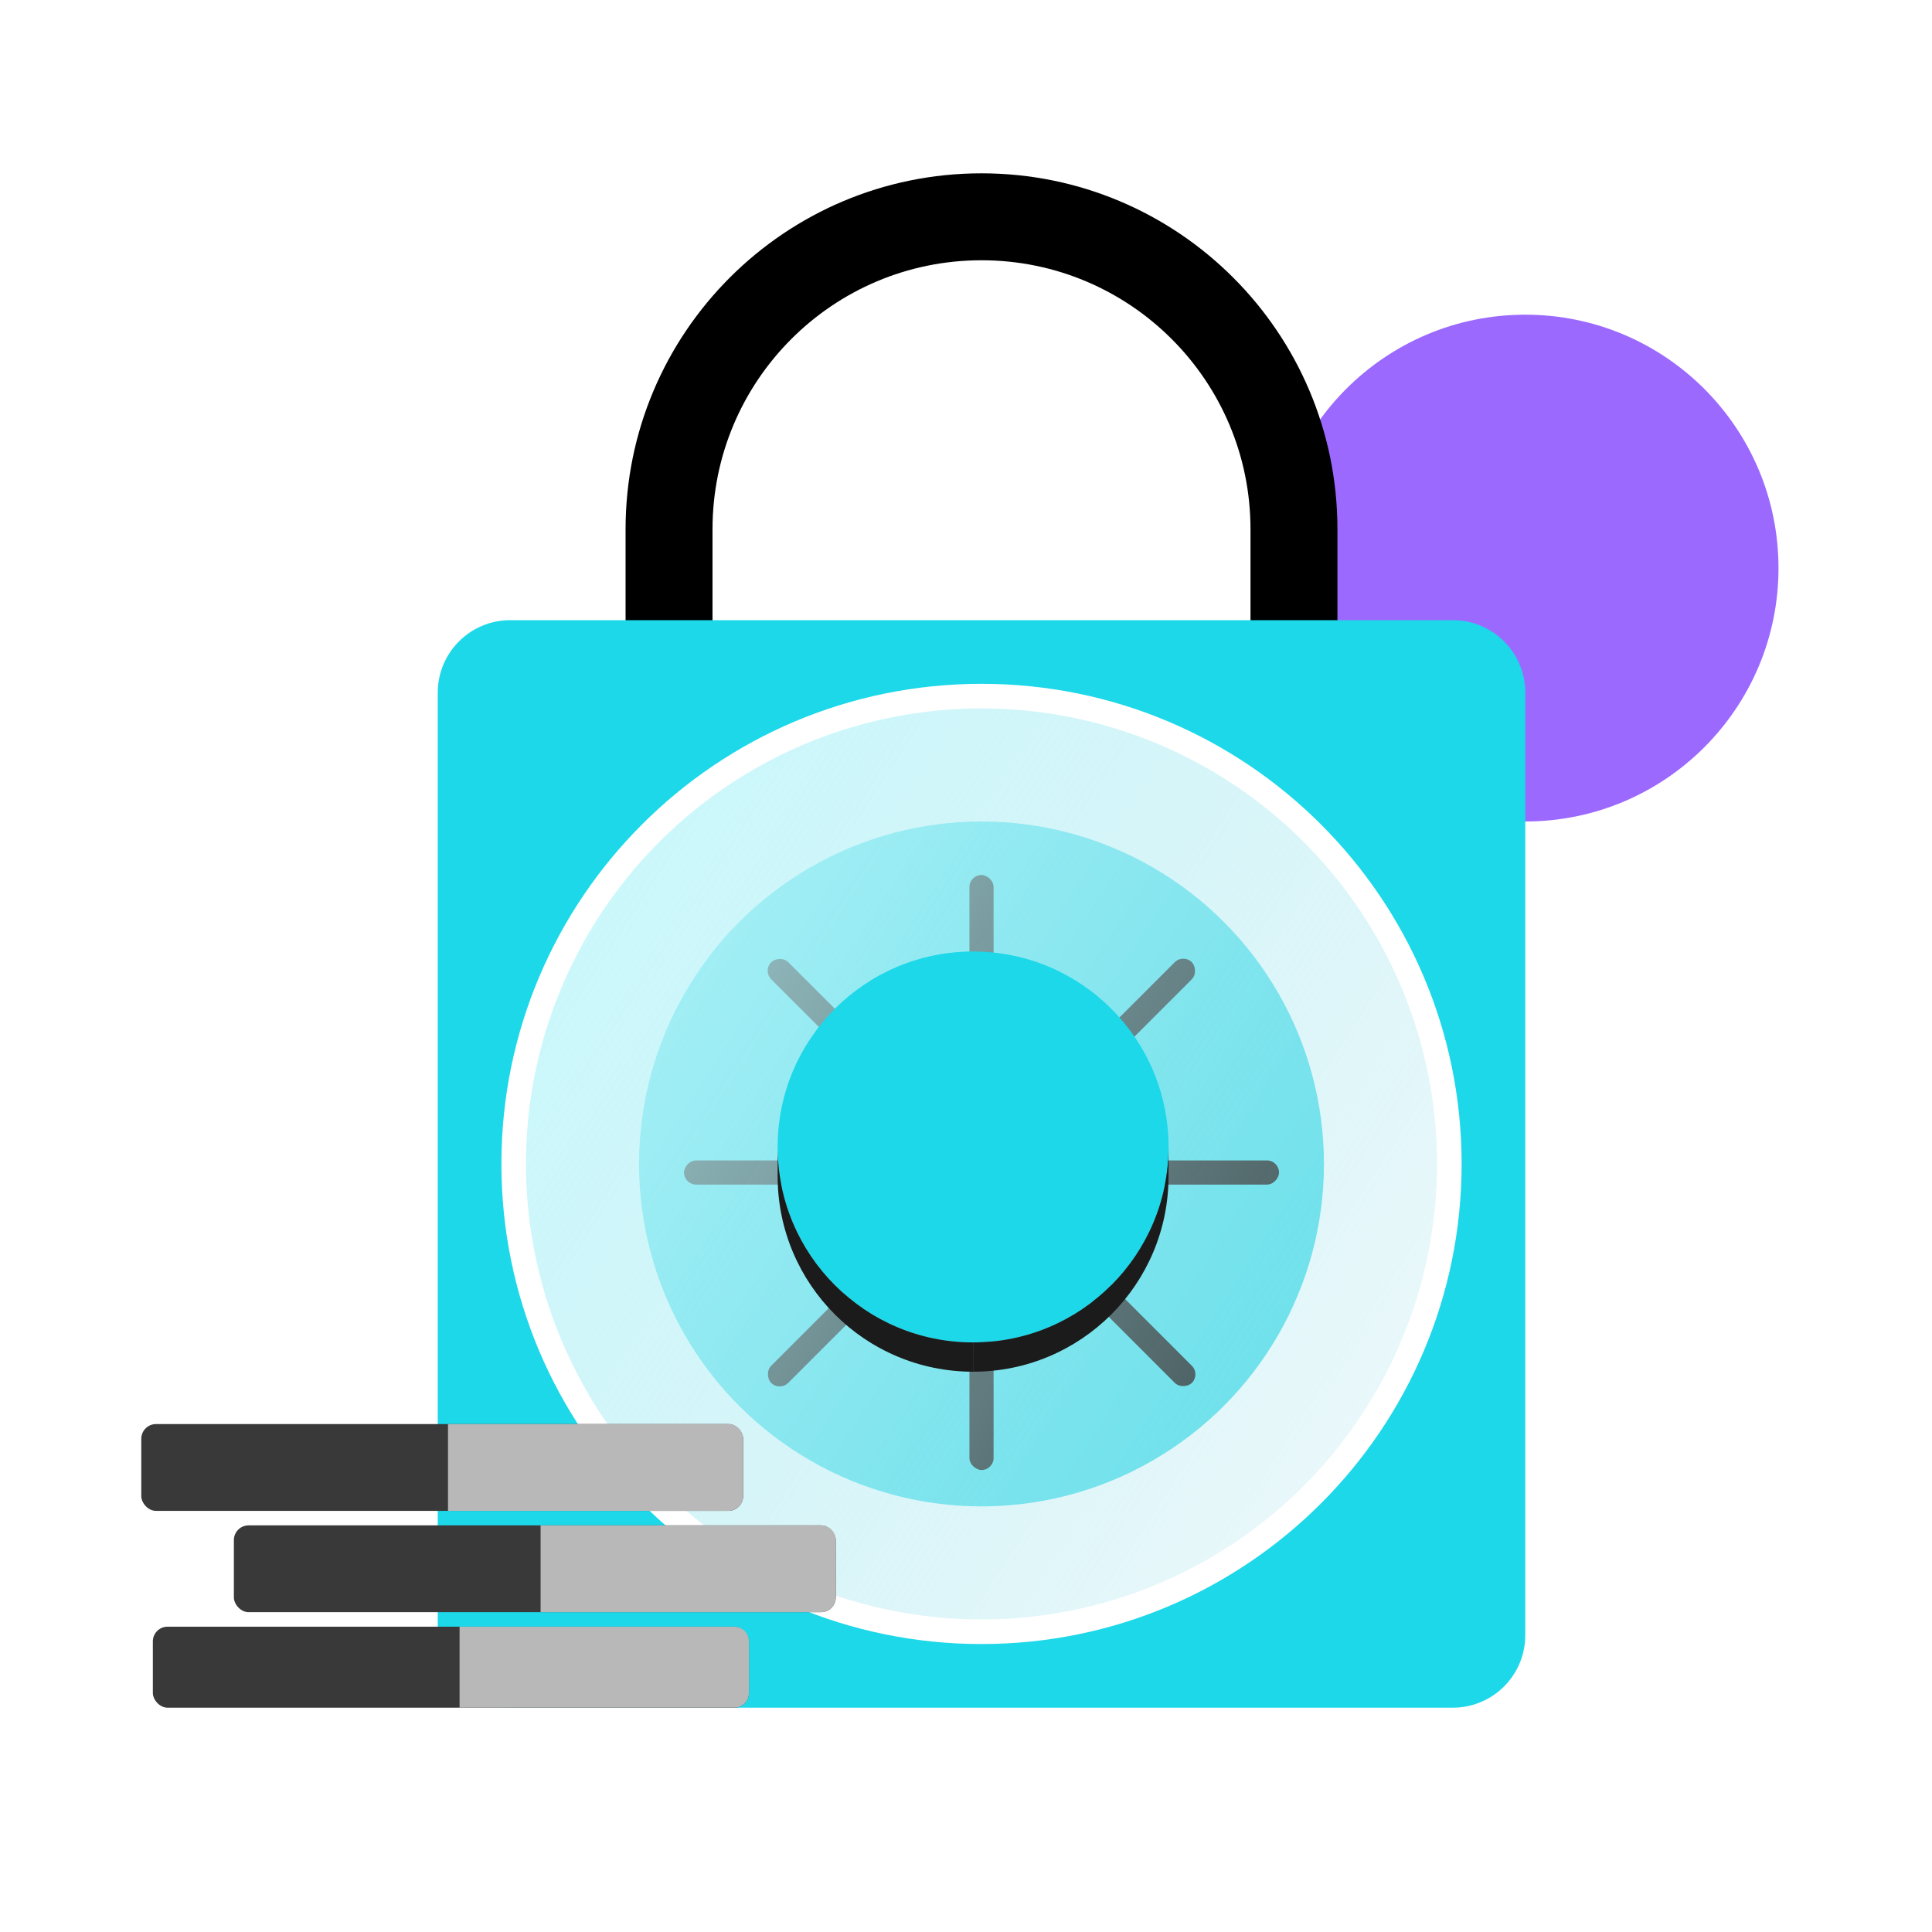
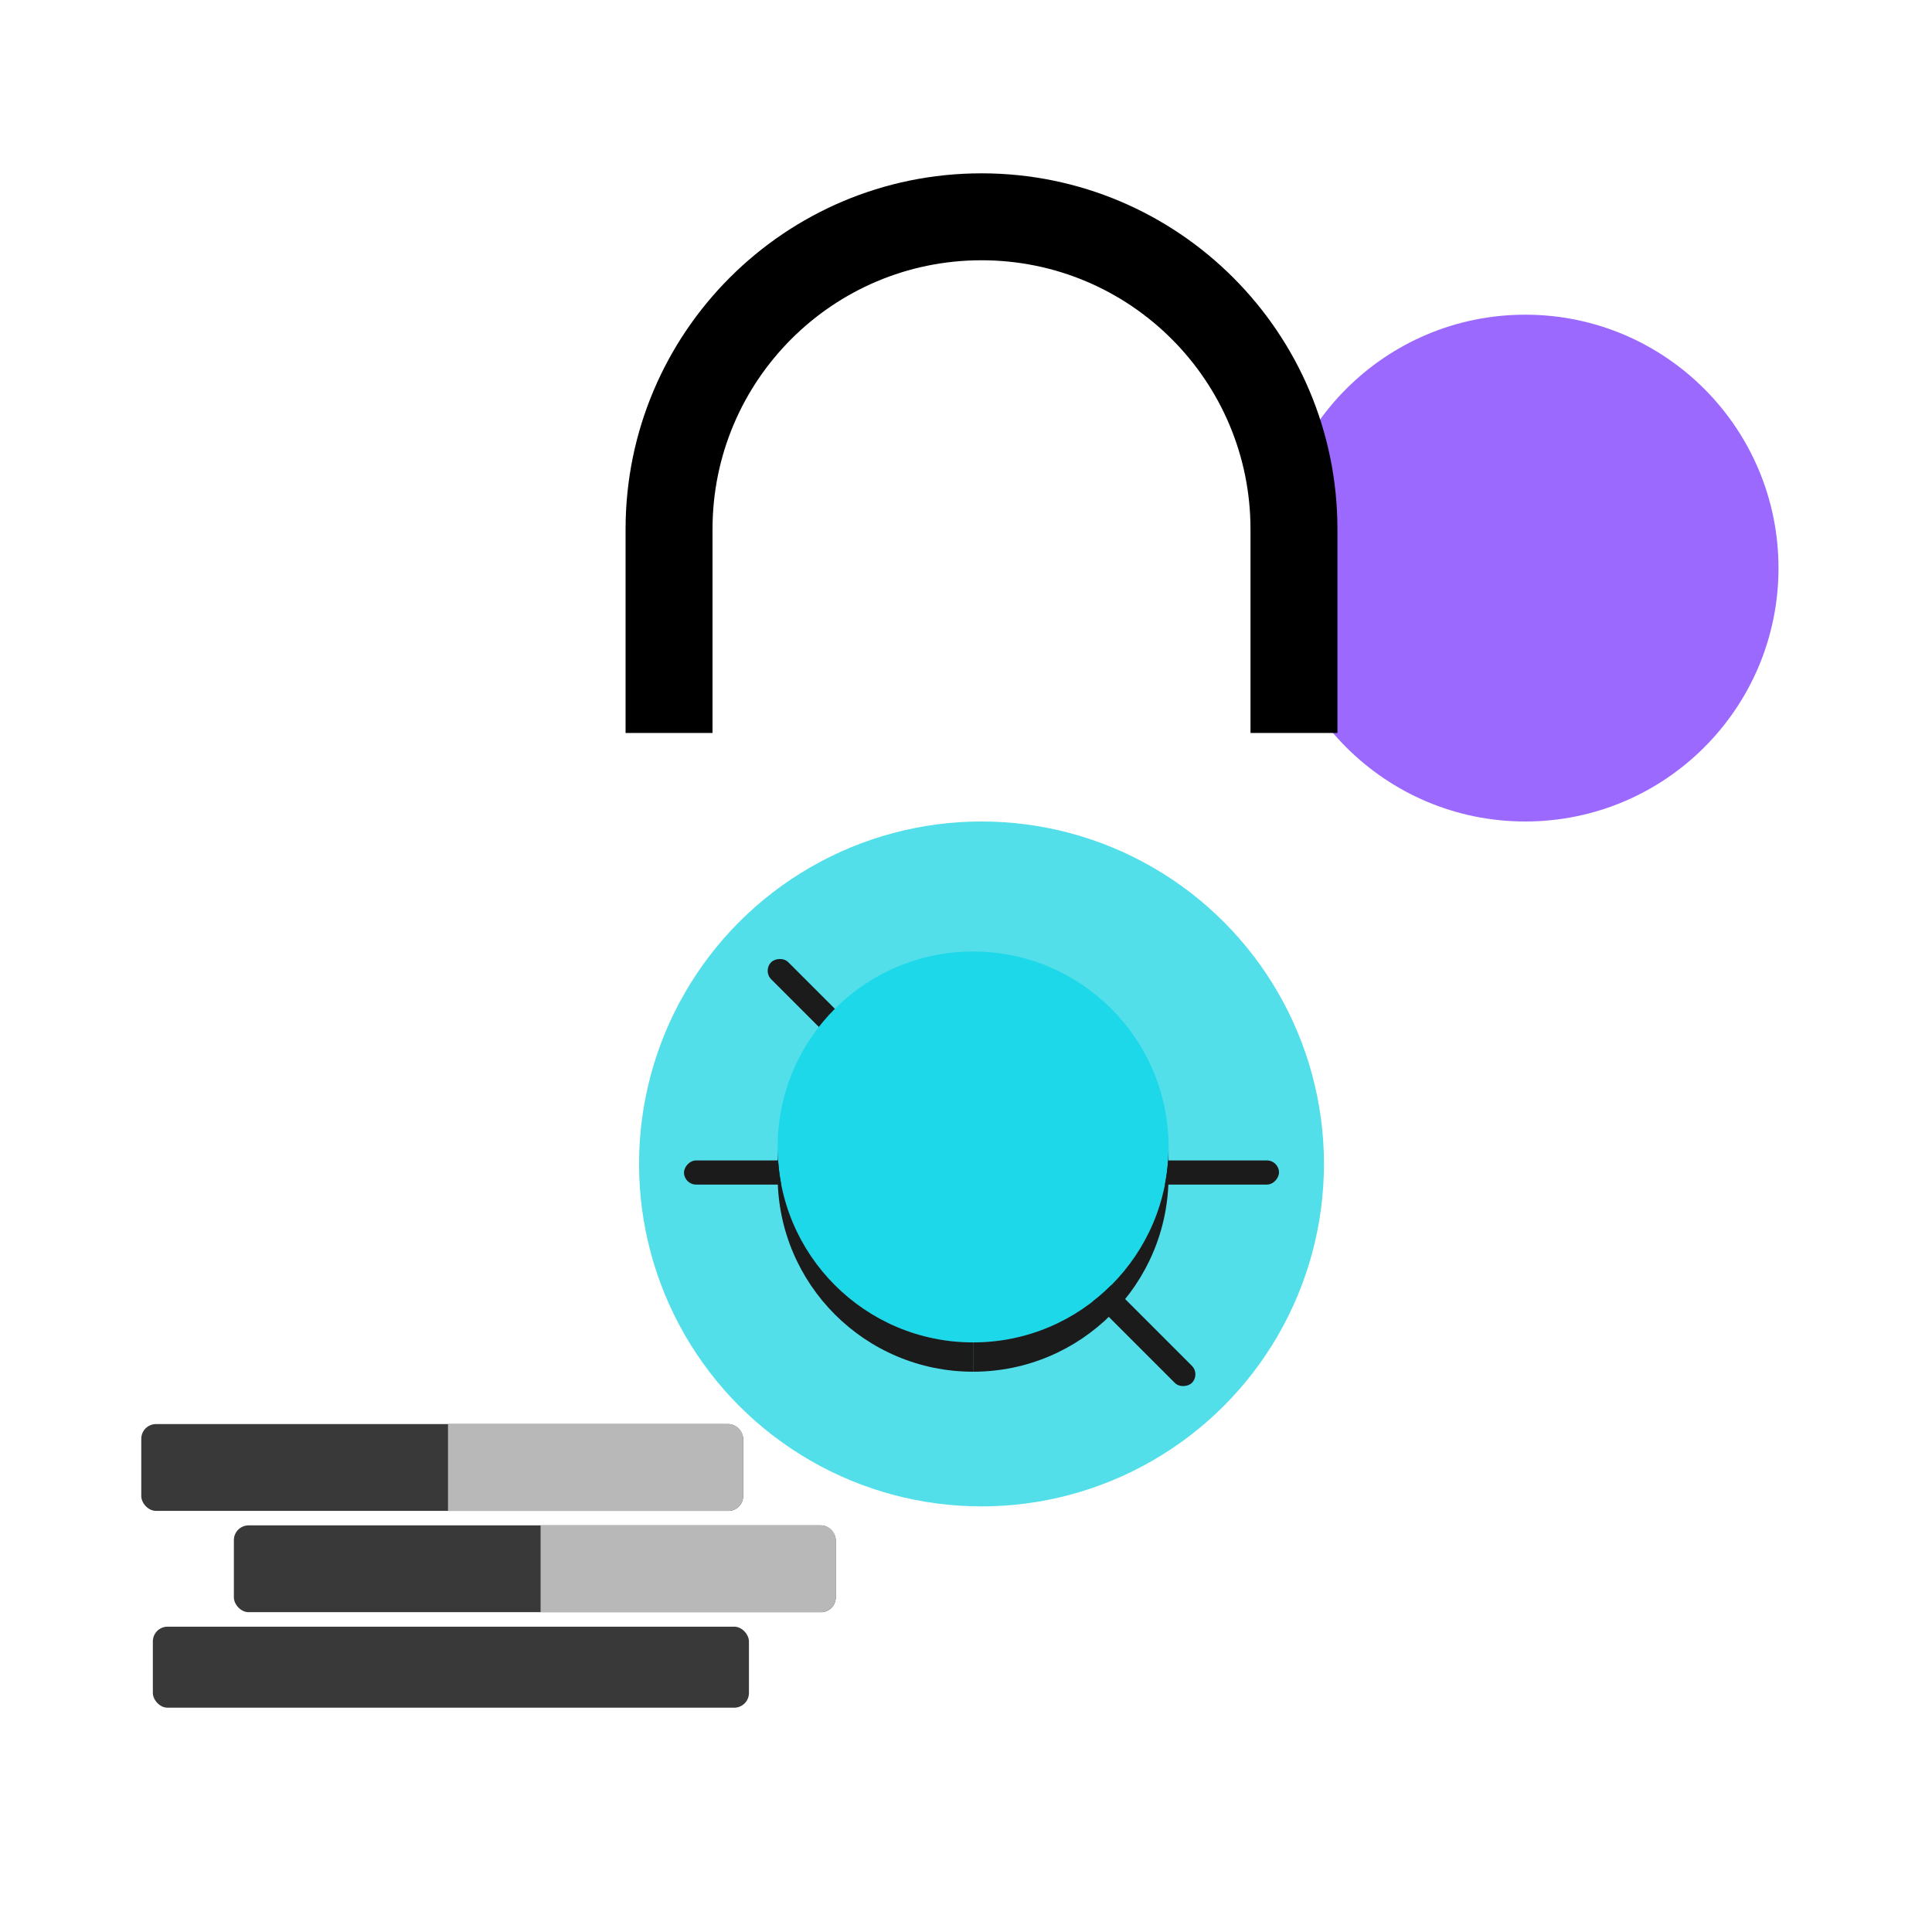
<svg xmlns="http://www.w3.org/2000/svg" width="240" height="240" viewBox="0 0 240 240" fill="none">
  <ellipse cx="189.473" cy="70.57" rx="31.458" ry="31.478" fill="#9C69FF" />
  <circle cx="121.926" cy="144.588" r="42.541" fill="#53DFEA" />
  <rect width="73.912" height="3" rx="1.5" transform="matrix(1 0 0 -1 84.97 147.153)" fill="#1B1B1B" />
-   <rect width="73.912" height="3" rx="1.5" transform="matrix(-4.37114e-08 1 1 4.37114e-08 120.427 108.697)" fill="#1B1B1B" />
  <rect width="73.912" height="3" rx="1.5" transform="matrix(-0.707 -0.707 -0.707 0.707 149.119 170.725)" fill="#1B1B1B" />
-   <rect width="73.912" height="3" rx="1.5" transform="matrix(0.707 -0.707 -0.707 -0.707 96.855 172.846)" fill="#1B1B1B" />
  <path fill-rule="evenodd" clip-rule="evenodd" d="M77.711 65.746C77.711 41.327 97.507 21.531 121.926 21.531C146.345 21.531 166.141 41.327 166.141 65.746V91.055H155.341V65.746C155.341 47.292 140.38 32.331 121.926 32.331C103.471 32.331 88.511 47.292 88.511 65.746V91.055H77.711V65.746Z" fill="black" />
  <g filter="url(#filter0_bii_2117_40642)">
-     <circle cx="121.926" cy="144.588" r="56.587" fill="url(#paint0_linear_2117_40642)" />
-   </g>
+     </g>
  <g filter="url(#filter1_b_2117_40642)">
-     <path fill-rule="evenodd" clip-rule="evenodd" d="M63.379 77.04C58.408 77.04 54.379 81.07 54.379 86.04V203.134C54.379 208.105 58.408 212.134 63.379 212.134H180.473C185.444 212.134 189.473 208.105 189.473 203.134V86.04C189.473 81.07 185.444 77.04 180.473 77.04H63.379ZM121.926 204.229C154.864 204.229 181.567 177.527 181.567 144.588C181.567 111.649 154.864 84.947 121.926 84.947C88.987 84.947 62.285 111.649 62.285 144.588C62.285 177.527 88.987 204.229 121.926 204.229Z" fill="#1CD8E9" />
-   </g>
+     </g>
  <rect x="29.053" y="189.487" width="74.768" height="10.784" rx="1.83" fill="#393939" />
  <path d="M67.155 189.487H101.99C103.001 189.487 103.821 190.307 103.821 191.318V198.441C103.821 199.452 103.001 200.271 101.99 200.271H67.155V189.487Z" fill="#B8B8B8" />
  <rect x="17.55" y="176.903" width="74.768" height="10.784" rx="1.83" fill="#393939" />
  <path d="M55.652 176.903H90.487C91.498 176.903 92.318 177.723 92.318 178.734V185.857C92.318 186.868 91.498 187.687 90.487 187.687H55.652V176.903Z" fill="#B8B8B8" />
  <rect x="18.987" y="202.071" width="74.049" height="10.065" rx="1.83" fill="#393939" />
-   <path d="M57.091 202.071H91.207C92.218 202.071 93.037 202.891 93.037 203.901V210.306C93.037 211.317 92.218 212.136 91.207 212.136H57.091V202.071Z" fill="#B8B8B8" />
  <g clip-path="url(#clip0_2117_40642)">
    <path d="M120.882 166.758C134.291 166.758 145.161 155.888 145.161 142.479C145.161 129.07 134.291 118.2 120.882 118.2C107.473 118.2 96.603 129.07 96.603 142.479C96.603 155.888 107.473 166.758 120.882 166.758Z" fill="#1CD8E9" />
  </g>
  <path d="M120.881 166.758C134.29 166.758 145.16 155.887 145.16 142.479V146.12C145.16 159.529 134.29 170.399 120.881 170.399V166.758Z" fill="#1B1B1B" />
  <path d="M96.602 142.479C96.602 155.887 107.472 166.758 120.881 166.758V170.399C107.472 170.399 96.602 159.529 96.602 146.12V142.479Z" fill="#1B1B1B" />
  <defs>
    <filter id="filter0_bii_2117_40642" x="60.539" y="83.201" width="122.774" height="122.774" filterUnits="userSpaceOnUse" color-interpolation-filters="sRGB">
      <feFlood flood-opacity="0" result="BackgroundImageFix" />
      <feGaussianBlur in="BackgroundImageFix" stdDeviation="2.4" />
      <feComposite in2="SourceAlpha" operator="in" result="effect1_backgroundBlur_2117_40642" />
      <feBlend mode="normal" in="SourceGraphic" in2="effect1_backgroundBlur_2117_40642" result="shape" />
      <feColorMatrix in="SourceAlpha" type="matrix" values="0 0 0 0 0 0 0 0 0 0 0 0 0 0 0 0 0 0 127 0" result="hardAlpha" />
      <feOffset dx="1.2" dy="1.2" />
      <feComposite in2="hardAlpha" operator="arithmetic" k2="-1" k3="1" />
      <feColorMatrix type="matrix" values="0 0 0 0 0.02 0 0 0 0 0.765 0 0 0 0 0.867 0 0 0 1 0" />
      <feBlend mode="normal" in2="shape" result="effect2_innerShadow_2117_40642" />
      <feColorMatrix in="SourceAlpha" type="matrix" values="0 0 0 0 0 0 0 0 0 0 0 0 0 0 0 0 0 0 127 0" result="hardAlpha" />
      <feOffset dx="-1.2" dy="-1.2" />
      <feComposite in2="hardAlpha" operator="arithmetic" k2="-1" k3="1" />
      <feColorMatrix type="matrix" values="0 0 0 0 0 0 0 0 0 0 0 0 0 0 0 0 0 0 0.5 0" />
      <feBlend mode="normal" in2="effect2_innerShadow_2117_40642" result="effect3_innerShadow_2117_40642" />
    </filter>
    <filter id="filter1_b_2117_40642" x="48.379" y="71.04" width="147.094" height="147.095" filterUnits="userSpaceOnUse" color-interpolation-filters="sRGB">
      <feFlood flood-opacity="0" result="BackgroundImageFix" />
      <feGaussianBlur in="BackgroundImageFix" stdDeviation="3" />
      <feComposite in2="SourceAlpha" operator="in" result="effect1_backgroundBlur_2117_40642" />
      <feBlend mode="normal" in="SourceGraphic" in2="effect1_backgroundBlur_2117_40642" result="shape" />
    </filter>
    <linearGradient id="paint0_linear_2117_40642" x1="56.115" y1="70.164" x2="229.391" y2="182.786" gradientUnits="userSpaceOnUse">
      <stop stop-color="#C6FCFF" />
      <stop offset="1" stop-color="#A0DBE6" stop-opacity="0" />
    </linearGradient>
    <clipPath id="clip0_2117_40642">
      <rect width="48.558" height="48.558" fill="white" transform="translate(96.602 118.2)" />
    </clipPath>
  </defs>
</svg>